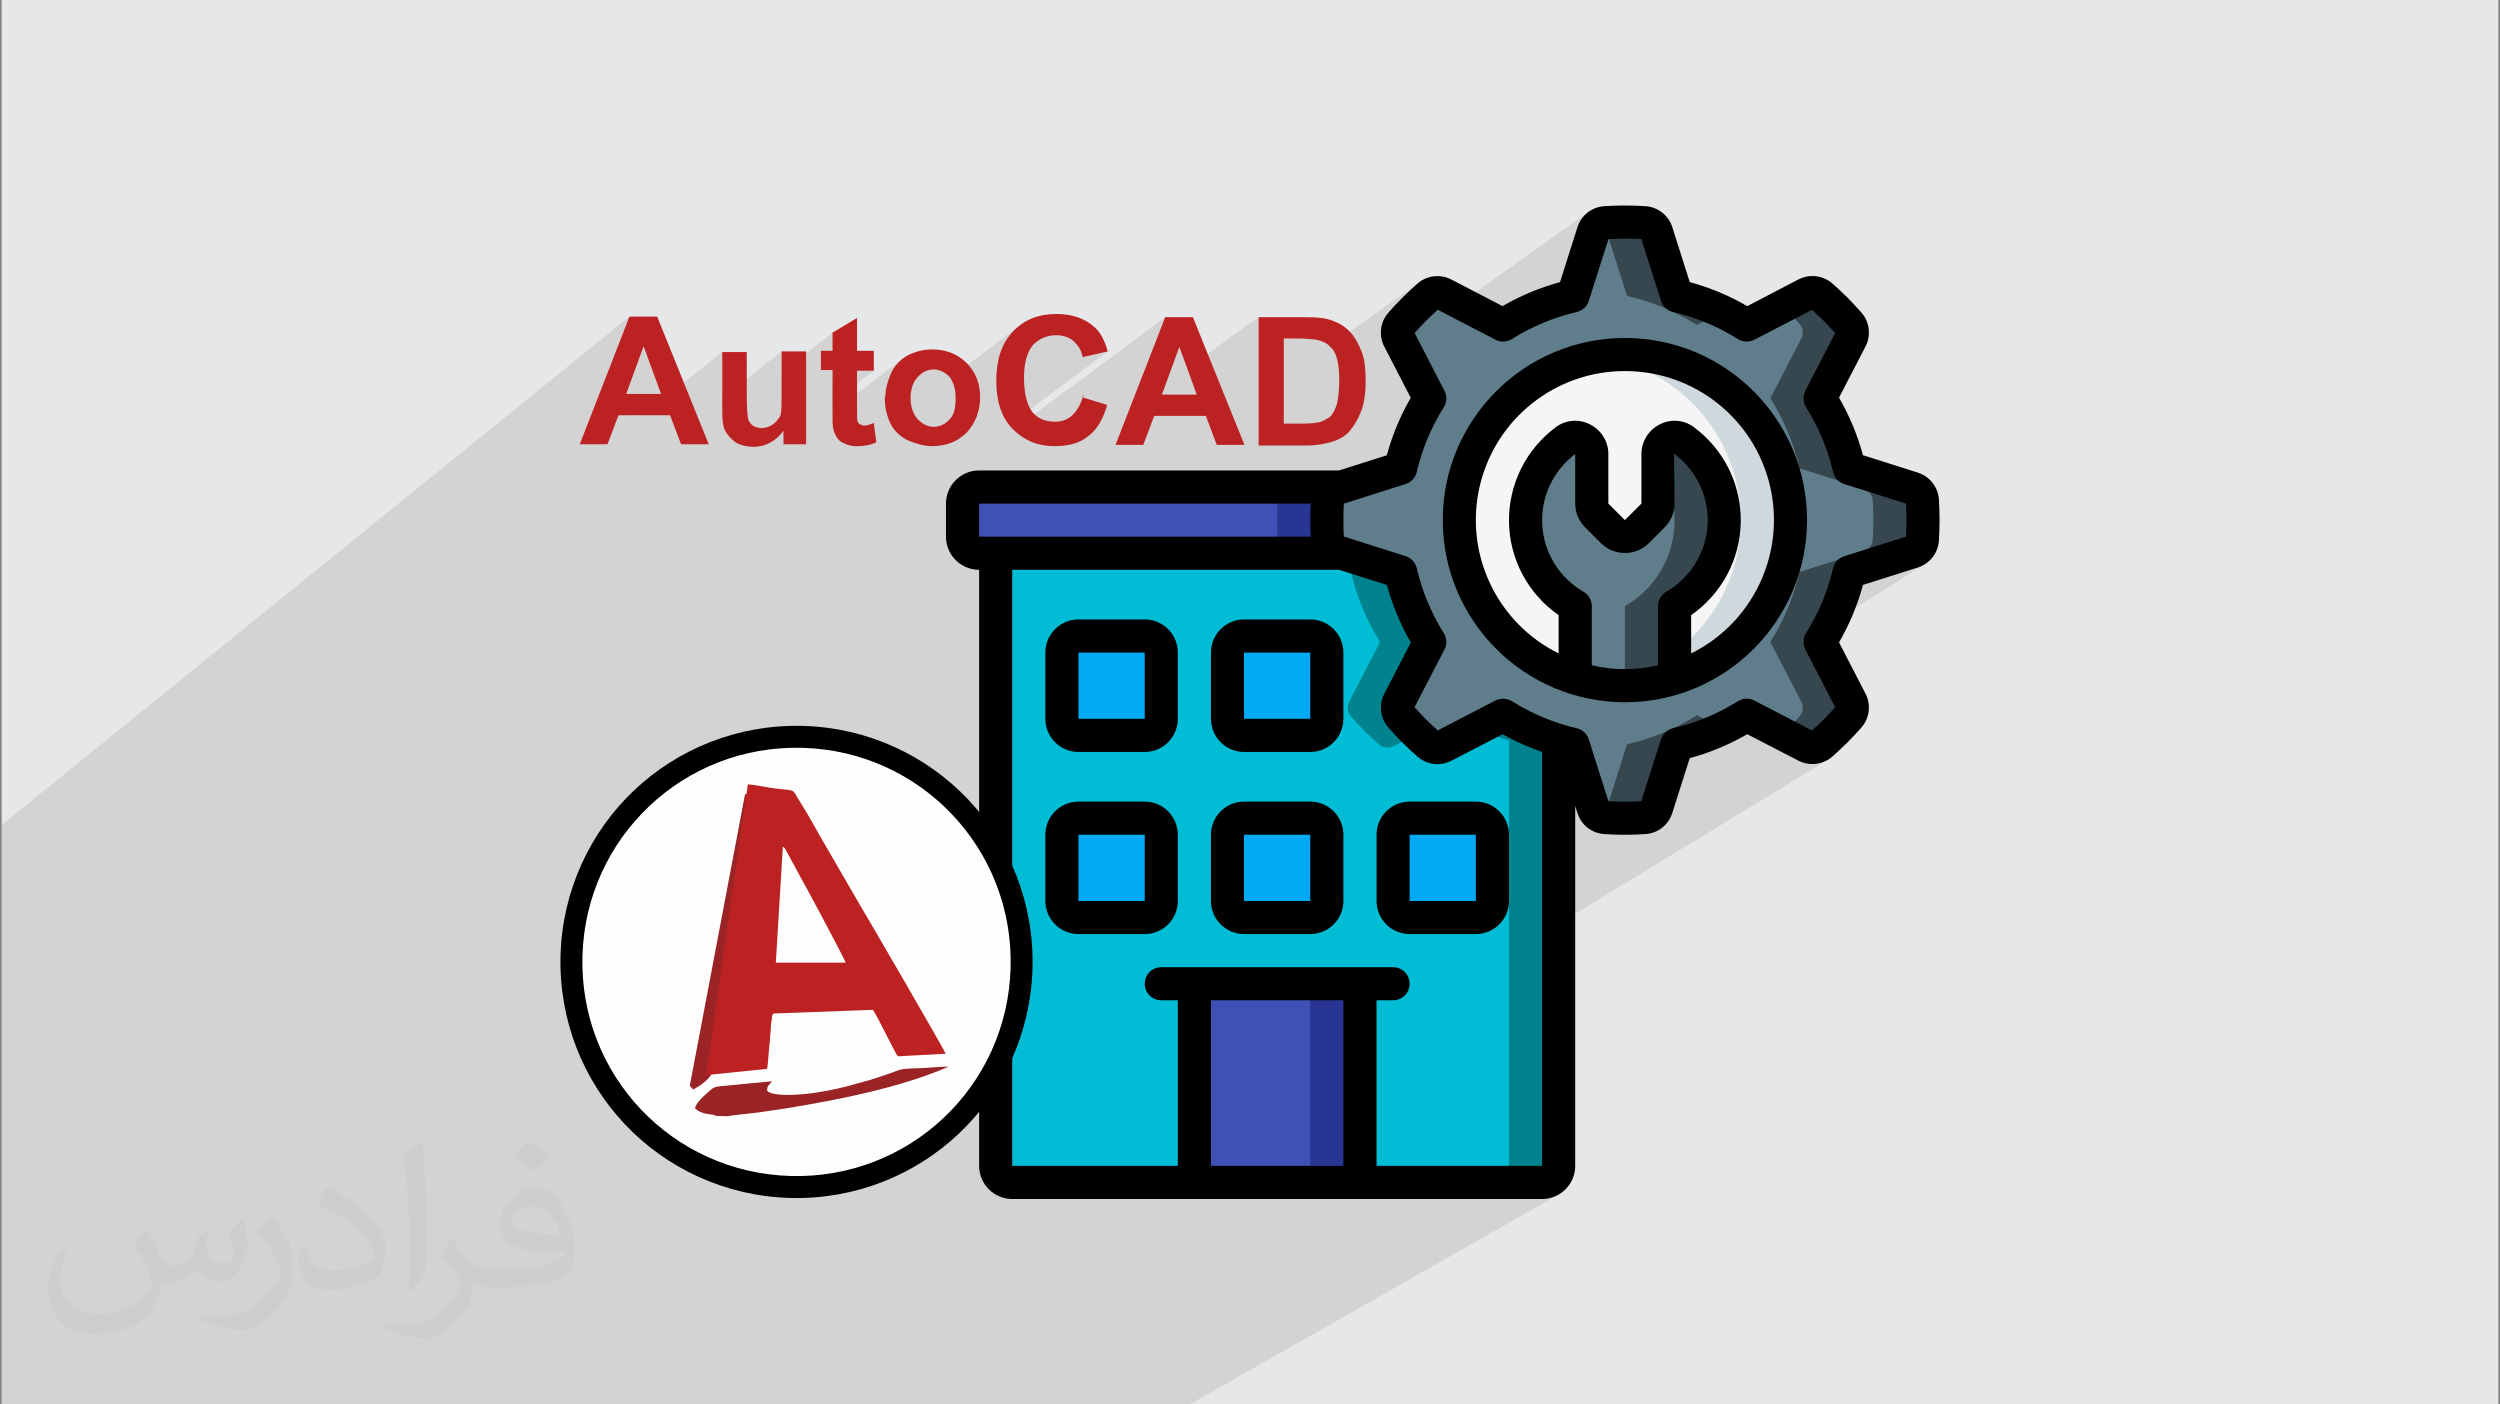
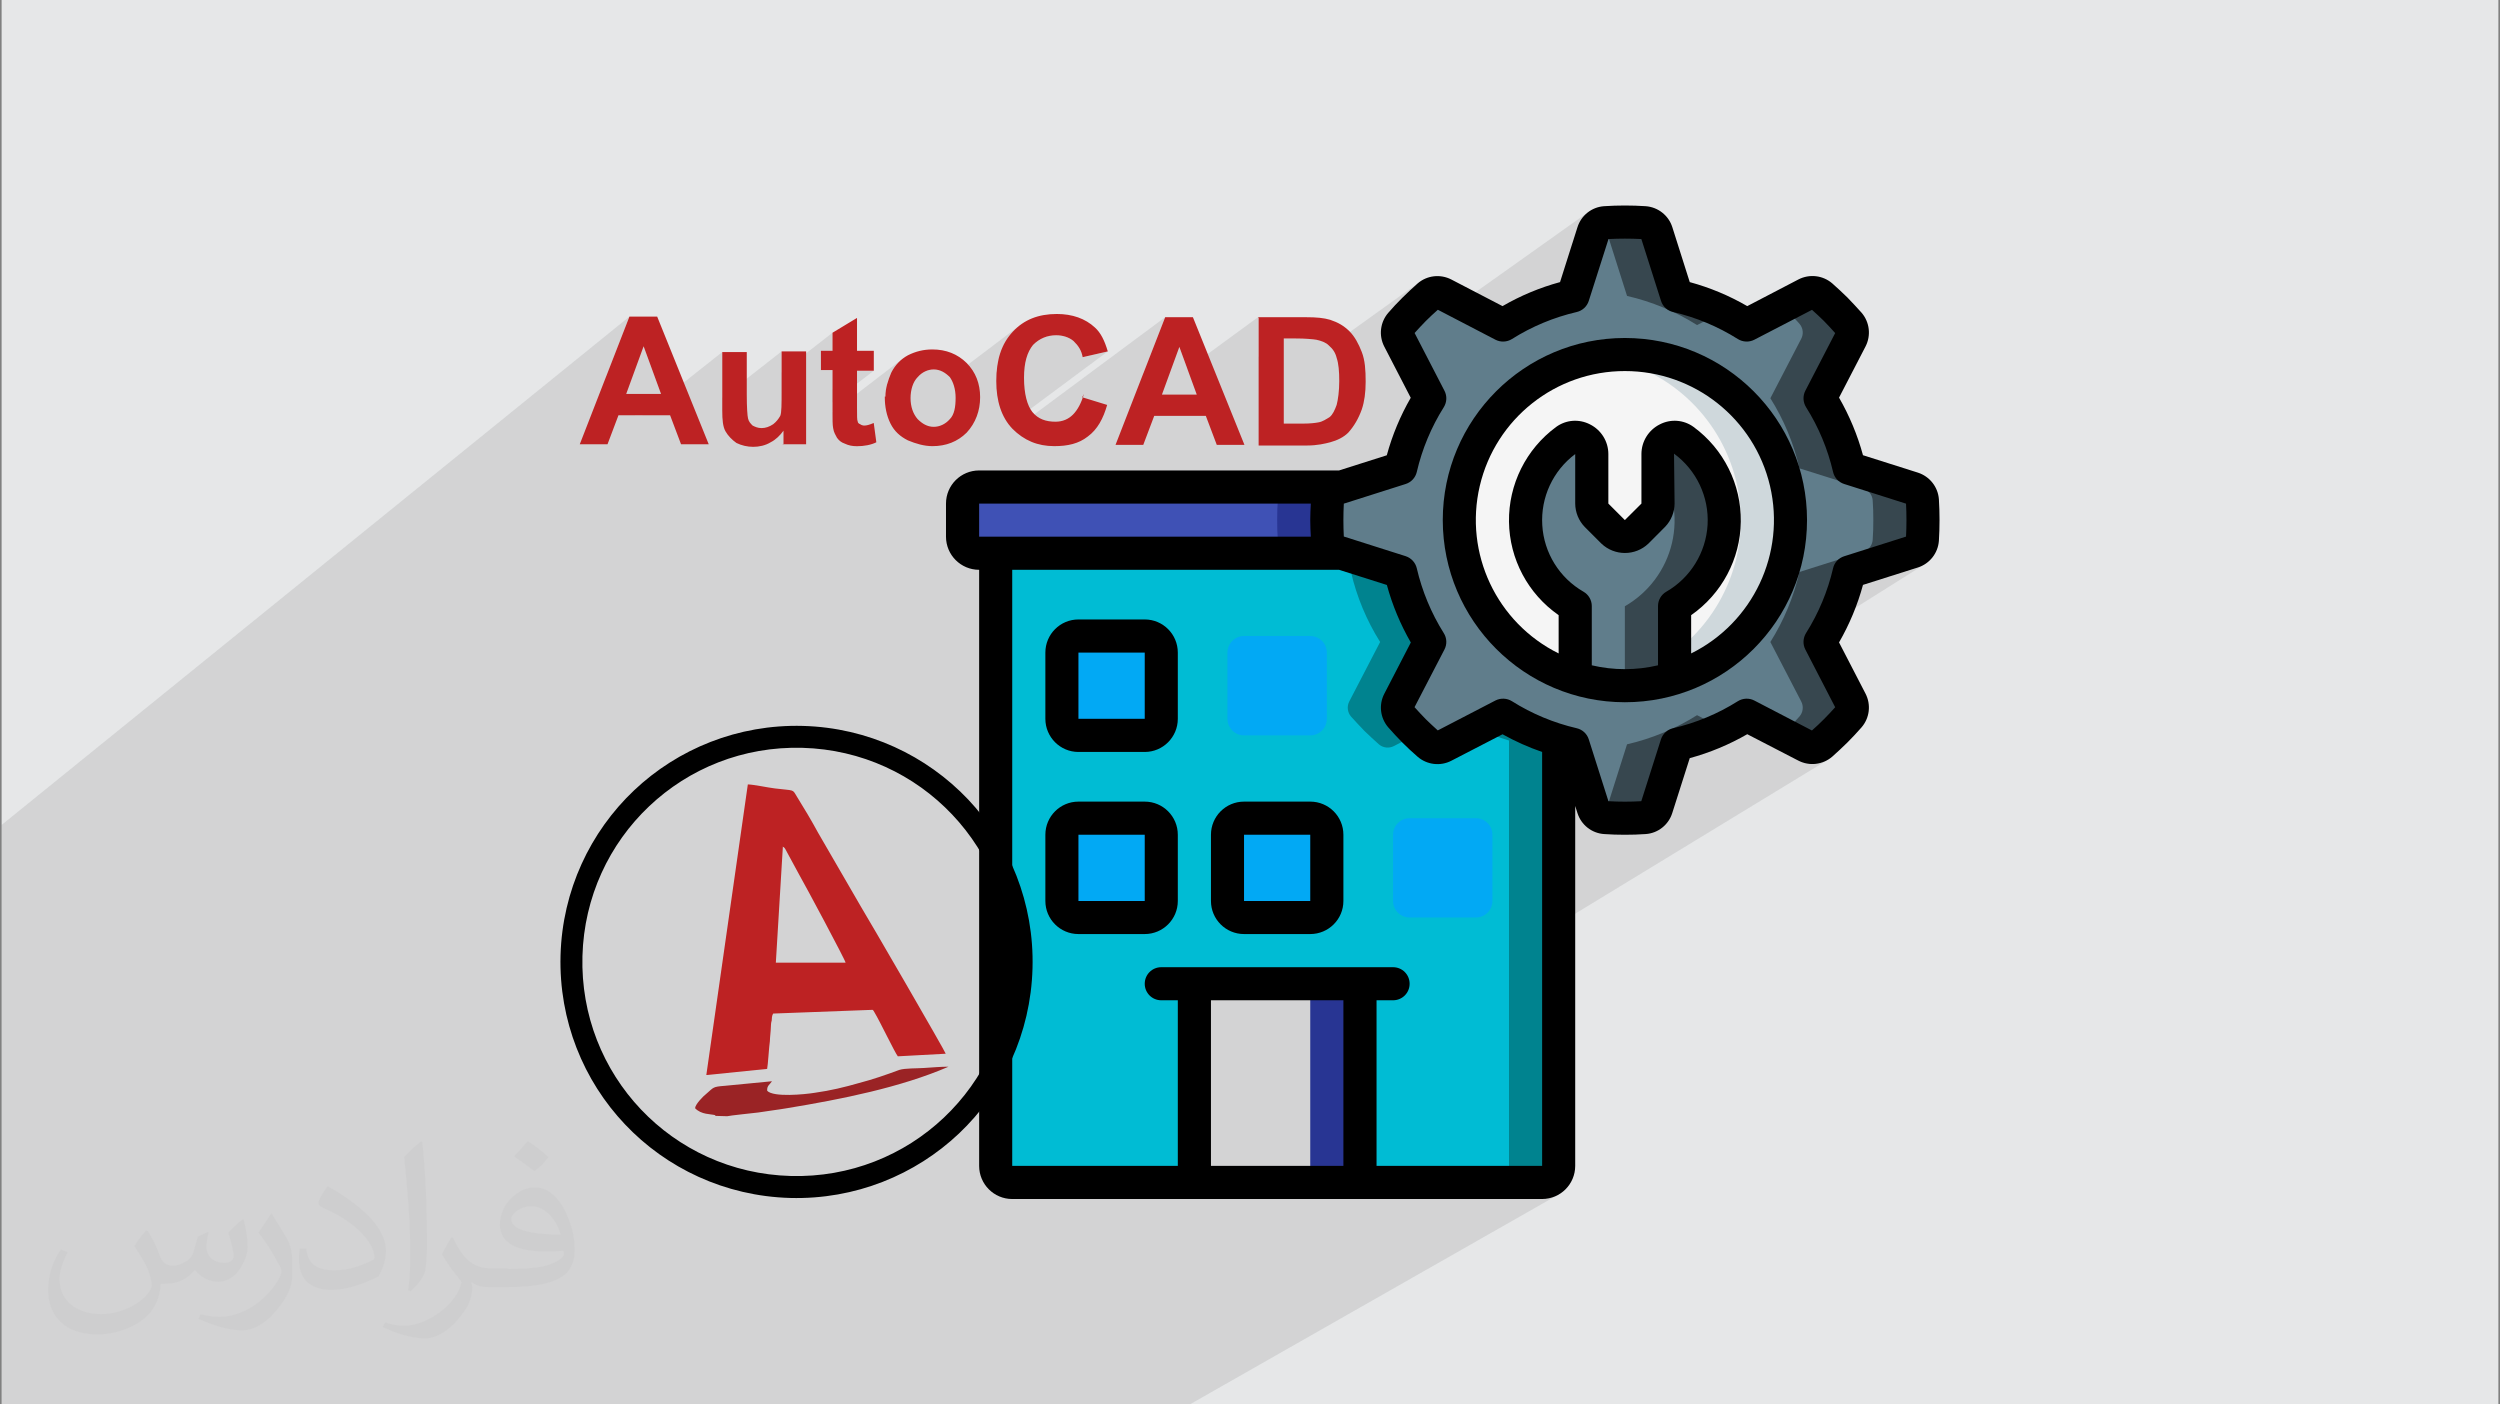
<svg xmlns="http://www.w3.org/2000/svg" xml:space="preserve" width="356px" height="200px" version="1.1" style="shape-rendering:geometricPrecision; text-rendering:geometricPrecision; image-rendering:optimizeQuality; fill-rule:evenodd; clip-rule:evenodd" viewBox="0 0 356 200" enable-background="new 0 0 512.095 512.095">
  <rect x="0" y="0" width="356" height="200" fill="#808080" stroke="none" />
  <defs>
    <style type="text/css">
   
    .str0 {stroke:#9A2325;stroke-width:0.9;stroke-miterlimit:2.613}
    .fil13 {fill:black}
    .fil5 {fill:#00838F}
    .fil4 {fill:#00BCD4}
    .fil8 {fill:#02A9F4}
    .fil7 {fill:#283593}
    .fil10 {fill:#37474F}
    .fil6 {fill:#3F51B5}
    .fil9 {fill:#607D8B}
    .fil16 {fill:#9A2325}
    .fil17 {fill:#BD2223}
    .fil12 {fill:#CFD8DC}
    .fil0 {fill:#E6E7E8}
    .fil11 {fill:whitesmoke}
    .fil14 {fill:#FEFEFE}
    .fil15 {fill:black;fill-rule:nonzero}
    .fil3 {fill:#BD2223;fill-rule:nonzero}
    .fil2 {fill:#373435;fill-opacity:0.031}
    .fil1 {fill:#2B2A29;fill-opacity:0.102}
   
  </style>
  </defs>
  <g id="Layer_x0020_1">
    <polygon class="fil0" points="0.23,0 355.77,0 355.77,200 0.23,200 " />
  </g>
  <g id="_0">
    <polygon class="fil1" points="83.43,200 82.3,200 81.58,200 81.37,200 81.1,200 80.33,200 80.27,200 80.06,200 80.02,200 79.96,200 78.14,200 77.95,200 77.68,200 76.8,200 76.73,200 76.68,200 76.68,200 76.66,200 76.41,200 76.28,200 75.88,200 75.79,200 75.63,200 75.44,200 74.94,200 74.34,200 74.2,200 73.81,200 73.33,200 73.21,200 73.18,200 73.16,200 72.98,200 72.84,200 72.8,200 72.73,200 71.37,200 71.09,200 70.53,200 70.02,200 69.69,200 69.57,200 69.43,200 68.1,200 67.68,200 67.49,200 67.34,200 66.85,200 66.65,200 66.09,200 65.76,200 65.66,200 65.06,200 64.23,200 63.64,200 63.25,200 63.25,200 62.15,200 62.09,200 61.89,200 61.31,200 60.98,200 60.72,200 60.64,200 60.5,200 60.37,200 60.19,200 60.19,200 58.35,200 58.28,200 57.83,200 57.7,200 57.66,200 57.23,200 57.16,200 56.89,200 56.89,200 56.88,200 56.41,200 56.4,200 55.54,200 55.54,200 55.16,200 55.07,200 54.99,200 54.99,200 54.98,200 54.88,200 54.78,200 54.71,200 54.13,200 54.13,200 53.41,200 53.09,200 52.82,200 52.5,200 52.23,200 50.62,200 50.57,200 49.88,200 49.87,200 49.84,200 49.7,200 49.21,200 49.1,200 48.98,200 48.4,200 48.11,200 48,200 46.98,200 46.9,200 46.89,200 46.69,200 46.62,200 45.4,200 44.67,200 44.66,200 44.6,200 44.03,200 43.62,200 43.44,200 43.07,200 42.98,200 42.14,200 42.05,200 41.75,200 41.6,200 41.45,200 41.21,200 40.58,200 40.49,200 40.18,200 39.97,200 39.91,200 39.9,200 39.47,200 37.52,200 37.42,200 36.46,200 35.2,200 34.52,200 34.47,200 34.12,200 32.59,200 32.42,200 32.39,200 31.59,200 31.15,200 30.79,200 30.76,200 30.13,200 29.79,200 29.65,200 29.39,200 28.79,200 28.77,200 28.66,200 27.68,200 27.55,200 27.5,200 27.09,200 26.72,200 26.38,200 25.56,200 25.52,200 25.14,200 24.79,200 24.29,200 24.28,200 23.59,200 23.16,200 22.43,200 22.18,200 21.92,200 21.6,200 19.86,200 19.74,200 19.62,200 18.51,200 18.25,200 17,200 16.4,200 14.27,200 14.16,200 13.48,200 12.96,200 12.04,200 11.73,200 10.4,200 9.45,200 8.94,200 8.53,200 8.13,200 7.95,200 7.75,200 7.05,200 6.27,200 5.31,200 4.68,200 3.87,200 2.93,200 2.52,200 1.35,200 0.31,200 0.23,200 0.23,199.85 0.23,198.58 0.23,198.52 0.23,198.47 0.23,198.1 0.23,197.88 0.23,197.67 0.23,196.15 0.23,195.27 0.23,194.68 0.23,194.66 0.23,194.55 0.23,193.45 0.23,193.4 0.23,192.48 0.23,190.74 0.23,190.59 0.23,189.51 0.23,189.51 0.23,189.45 0.23,189.02 0.23,187.7 0.23,187.22 0.23,184.66 0.23,182.96 0.23,182.53 0.23,181.8 0.23,181.53 0.23,181.51 0.23,181.25 0.23,181.24 0.23,181.08 0.23,180.68 0.23,180.55 0.23,179.82 0.23,179.79 0.23,179.74 0.23,179.48 0.23,178.72 0.23,178.62 0.23,178.12 0.23,177.83 0.23,177.82 0.23,176.38 0.23,176.09 0.23,175.96 0.23,175.35 0.23,174.92 0.23,173.86 0.23,173.59 0.23,172.73 0.23,172.4 0.23,171.52 0.23,171.48 0.23,171.39 0.23,170.93 0.23,170 0.23,168.92 0.23,168.06 0.23,167.84 0.23,167.07 0.23,165.55 0.23,164.3 0.23,162.85 0.23,162.78 0.23,161.17 0.23,161.09 0.23,160.71 0.23,160.62 0.23,159.85 0.23,159.65 0.23,159.05 0.23,157.19 0.23,156.29 0.23,156.22 0.23,156.18 0.23,156.04 0.23,155.87 0.23,155 0.23,154.93 0.23,154.42 0.23,153.63 0.23,153 0.23,152.98 0.23,152.44 0.23,152.38 0.23,151.43 0.23,150.87 0.23,150.08 0.23,149.45 0.23,149.23 0.23,148.75 0.23,148.73 0.23,148.67 0.23,148.22 0.23,147.34 0.23,147.26 0.23,147.05 0.23,146.64 0.23,146.16 0.23,145.27 0.23,144.91 0.23,144.24 0.23,144.06 0.23,143.14 0.23,141.92 0.23,141.87 0.23,141.55 0.23,141.53 0.23,141.53 0.23,141.47 0.23,140.76 0.23,139.65 0.23,138.82 0.23,138.65 0.23,137.05 0.23,134.07 0.23,131.49 0.23,131.31 0.23,130.55 0.23,130.49 0.23,128.9 0.23,128.68 0.23,122.69 0.23,117.47 89.63,45.08 86.33,53.58 91.65,49.3 94.13,56.1 94.22,56.1 94.22,56.1 90.4,59.13 91.48,59.13 102.85,50.13 102.85,56.65 111.3,50.04 111.3,53.03 118.55,47.38 118.55,49.95 116.9,51.23 116.9,52.7 118.55,52.7 118.55,55.48 122.04,52.79 124.43,52.79 118.55,57.31 118.55,58.48 118.55,58.74 128.57,51.05 128.24,51.33 127.93,51.62 127.64,51.94 127.37,52.29 127.12,52.67 126.91,53.07 126.74,53.48 126.58,53.9 126.44,54.31 126.32,54.73 126.22,55.16 126.14,55.59 126.1,56.02 126.08,56.46 125.99,56.53 126,57.01 126.01,57.17 131.18,53.23 131.46,53.04 131.75,52.88 132.04,52.76 132.35,52.68 132.65,52.63 132.96,52.61 133.3,52.63 133.62,52.69 133.92,52.79 134.22,52.92 134.49,53.08 134.76,53.27 135.01,53.48 135.26,53.71 135.33,53.82 145.51,46.11 144.86,46.61 144.26,47.19 143.68,47.87 143.19,48.61 142.77,49.4 142.44,50.24 142.19,51.15 142.01,52.12 141.92,52.96 147.83,48.52 148.21,48.28 148.62,48.09 149.04,47.94 149.48,47.83 149.93,47.76 150.41,47.74 150.75,47.75 151.09,47.79 151.43,47.86 151.75,47.95 152.06,48.07 152.36,48.21 152.63,48.37 152.88,48.57 153.12,48.81 153.33,49.06 153.53,49.31 153.7,49.58 153.85,49.86 153.98,50.17 154.09,50.5 154.17,50.86 157.75,50.04 143.69,60.49 144.16,61.05 144.32,61.2 165.92,45.17 162.81,53.17 167.94,49.4 169.08,52.53 179.14,45.17 179.23,45.26 179.23,50.8 182.81,48.2 184.47,48.2 185,48.21 185.48,48.22 185.93,48.24 186.33,48.26 186.68,48.29 187,48.32 187.27,48.35 187.5,48.39 187.76,48.46 188.01,48.53 188.25,48.61 188.47,48.7 188.68,48.8 188.88,48.92 189.06,49.05 189.24,49.21 189.37,49.33 202.39,39.98 201.86,40.37 201.59,40.61 201.32,40.85 201.05,41.1 200.78,41.35 200.51,41.6 200.24,41.86 199.96,42.13 199.69,42.4 199.42,42.66 199.16,42.93 198.91,43.19 198.66,43.46 198.41,43.73 198.17,44 197.93,44.27 197.69,44.54 197.3,45.07 197,45.63 196.79,46.23 196.67,46.86 196.66,46.97 203.66,41.96 203.42,42.14 203.16,42.37 202.91,42.6 202.65,42.84 202.39,43.07 202.14,43.32 201.88,43.56 201.62,43.8 201.37,44.05 201.12,44.3 200.88,44.56 200.64,44.82 200.4,45.07 200.16,45.33 199.92,45.59 199.69,45.84 199.46,46.1 199.28,46.34 199.15,46.59 199.06,46.87 199,47.15 198.99,47.43 199.03,47.72 199.1,48 199.15,48.1 204.75,44.11 204.53,44.31 204.31,44.51 204.09,44.7 203.87,44.91 203.65,45.11 203.44,45.31 203.23,45.52 203.02,45.73 202.82,45.93 202.62,46.14 202.42,46.35 202.22,46.56 202.02,46.77 201.83,46.99 201.63,47.2 201.44,47.42 201.57,47.68 226.07,30.27 225.6,30.7 225.2,31.19 224.88,31.74 224.63,32.35 223.89,34.69 227.52,32.12 227.31,32.31 227.3,32.32 227.85,31.93 227.93,31.89 228.02,31.85 228.11,31.82 228.2,31.79 228.29,31.76 228.39,31.74 228.48,31.73 228.58,31.72 228.92,31.69 229.27,31.67 229.62,31.65 229.97,31.64 230.32,31.63 230.68,31.63 231.03,31.62 231.38,31.62 231.74,31.62 232.09,31.63 232.44,31.63 232.8,31.64 233.15,31.65 233.5,31.67 233.84,31.69 234.19,31.72 234.48,31.76 234.76,31.84 235.02,31.96 235.25,32.12 235.46,32.31 235.64,32.54 235.78,32.79 235.89,33.06 238.76,42.14 239.6,42.35 240.43,42.58 241.26,42.83 242.08,43.1 242.88,43.4 243.69,43.72 244.48,44.06 245.26,44.42 238.39,49.11 239.1,49.29 241.48,50.17 243.08,50.94 253.88,43.62 253.94,43.68 253.99,43.73 254.05,43.78 254.11,43.83 254.16,43.89 254.22,43.94 254.28,43.99 254.33,44.05 254.58,44.3 254.83,44.56 255.07,44.82 255.31,45.07 255.55,45.33 255.78,45.59 256.01,45.84 256.24,46.1 256.42,46.34 256.55,46.59 256.65,46.87 256.7,47.15 256.71,47.43 256.68,47.72 256.6,48 256.48,48.27 252.1,56.71 252.79,57.87 253.44,59.07 254.04,60.28 254.59,61.52 255.08,62.78 255.52,64.07 255.91,65.37 256.24,66.68 265.32,69.56 265.6,69.67 265.85,69.81 266.07,69.99 266.26,70.2 266.42,70.43 266.54,70.69 266.63,70.97 266.67,71.26 266.69,71.6 266.71,71.95 266.73,72.3 266.74,72.64 266.75,72.99 266.76,73.35 266.76,73.7 266.76,74.06 266.76,74.42 266.76,74.78 266.75,75.13 266.74,75.48 266.73,75.83 266.71,76.18 266.69,76.53 266.67,76.87 266.63,77.16 266.54,77.44 266.42,77.7 266.26,77.93 266.11,78.09 271.42,76.41 263.63,81.34 272.39,78.57 272.66,78.46 272.91,78.32 252.11,91.44 252.17,91.56 265.29,83.29 273.11,80.81 273.71,80.56 274.27,80.23 253.17,93.49 256.48,99.86 256.6,100.13 256.68,100.41 256.71,100.7 256.7,100.98 256.65,101.26 256.55,101.53 256.42,101.79 256.24,102.03 256.01,102.29 255.78,102.54 255.59,102.75 258.02,104.02 255.69,105.45 257.18,106.23 257.45,106.34 257.73,106.42 258.02,106.45 258.3,106.44 258.58,106.39 258.85,106.3 259.11,106.17 255.83,108.17 256.1,108.32 256.7,108.57 257.33,108.73 257.96,108.8 258.59,108.77 259.21,108.65 259.81,108.44 260.38,108.14 214.88,135.85 214.88,166.02 219.6,166.02 215.49,168.38 219.6,168.38 220.07,168.33 220.51,168.19 220.91,167.98 216.09,170.74 219.6,170.74 220.55,170.64 221.43,170.37 222.23,169.93 169.41,200 168.25,200 164.93,200 164.35,200 160.49,200 158.27,200 157.69,200 156.06,200 139.9,200 138.35,200 133.93,200 117.68,200 116.22,200 111.8,200 109.57,200 106.19,200 105.76,200 105.05,200 104.2,200 103.12,200 102.95,200 102.44,200 102.33,200 102.16,200 101.87,200 99.73,200 99.08,200 99.05,200 98.85,200 98.71,200 98.67,200 98.47,200 98.3,200 97.66,200 97.58,200 97.04,200 96.82,200 96.78,200 96.6,200 96.43,200 95.08,200 94.91,200 94.82,200 94.53,200 93.88,200 93.23,200 92.97,200 92.95,200 92.54,200 91.09,200 91.06,200 90.69,200 90.56,200 90.43,200 89.66,200 89.6,200 89.17,200 88.29,200 87.94,200 87.45,200 87.34,200 85.45,200 85.24,200 85.14,200 84.74,200 84.55,200 83.63,200 " />
    <path class="fil2" d="M21.06 175.32c0.67,1.06 1.15,2.02 1.54,3.08 0.29,0.67 0.48,1.82 2.01,1.82 0.48,0 1.06,-0.1 1.64,-0.48 0.67,-0.29 1.15,-0.86 1.34,-1.63l0.58 -2.02 1.44 -0.67 0.09 0.1c-0.19,0.76 -0.29,1.53 -0.29,2.01 0,1.73 1.45,2.31 2.6,2.31 0.67,0 1.25,-0.39 1.25,-0.96 0,-0.77 -0.39,-2.21 -0.77,-3.36 0.67,-0.68 1.34,-1.35 2.11,-1.92l0.1 0.09c0.38,1.44 0.57,2.88 0.57,3.84 0,0.96 -0.38,1.92 -0.77,2.59 -0.67,1.35 -1.92,2.41 -3.45,2.41 -1.15,0 -2.4,-0.58 -3.27,-1.64l-0.09 0c-0.87,1.06 -2.12,1.92 -4.13,1.92l-0.67 0c-0.1,1.35 -0.39,2.31 -0.87,3.17 -1.25,2.4 -4.8,4.04 -8.16,4.04 -4.7,0 -7.01,-2.69 -7.01,-6.34 0,-2.21 0.77,-4.32 1.83,-5.76l0.96 0.38c-0.68,1.35 -1.16,2.59 -1.16,3.84 0,3.36 2.79,4.99 5.96,4.99 2.97,0 6.52,-1.82 7.2,-4.03 -0.29,-2.4 -1.15,-3.45 -2.5,-5.66 0.38,-0.67 0.96,-1.44 1.63,-2.21l0.1 0 0 0 0.19 0.09zm54.16 -12.77c0.96,0.58 1.92,1.35 2.88,2.21 -0.58,0.77 -1.16,1.44 -2.02,2.02 -0.96,-0.77 -1.92,-1.44 -2.88,-2.11 0.67,-0.77 1.34,-1.44 1.92,-2.12l0 0 0.1 0zm0.47 9.22c-1.63,0 -2.88,1.06 -2.88,1.83 0,1.63 3.17,2.2 7.01,2.2 -0.48,-1.92 -2.11,-4.03 -4.13,-4.03zm-3.55 8.93c2.12,0 3.94,-0.1 5.28,-0.38 1.54,-0.39 2.88,-1.16 2.88,-1.73 0,-0.19 0,-0.29 -0.09,-0.48 -0.87,0.09 -1.83,0.09 -2.79,0.09 -2.78,0 -4.99,-0.67 -5.85,-2.2 -0.2,-0.48 -0.39,-0.96 -0.39,-1.54 0,-1.54 0.68,-3.07 1.83,-4.03 0.96,-0.87 2.01,-1.35 3.17,-1.35 1.92,0 3.55,1.54 4.6,4.04 0.58,1.34 1.06,2.88 1.06,4.89 0,1.35 -0.38,2.4 -1.15,3.27 -1.54,1.44 -4.32,2.01 -8.64,2.01l-1.92 0 0 0 -0.48 0c-1.06,0 -1.83,-0.19 -2.4,-0.67l-0.1 0c0,0.29 0.1,0.48 0.1,0.67 0,0.96 -0.29,2.21 -0.96,3.17 -1.92,2.88 -4.04,4.13 -5.77,4.13 -1.82,0 -4.03,-0.67 -6.04,-1.63l0.38 -0.67c0.67,0.28 1.54,0.48 2.79,0.48 3.26,0 7.48,-3.17 8.06,-6.15 -0.1,-0.29 -0.38,-0.57 -0.67,-0.96 -0.96,-1.15 -1.54,-2.11 -2.11,-3.07 0.48,-0.96 0.96,-1.73 1.34,-2.4l0.19 0c1.35,2.78 2.69,4.42 5.47,4.42l0.49 0 0 0 2.01 0 0 0 -0.29 0.09zm-14.02 2.98c0.2,-1.35 0.29,-2.79 0.29,-4.13l0 -2.02c0,-3.74 -0.48,-9.22 -0.86,-12.77 0.67,-0.77 1.63,-1.63 2.4,-2.21l0.19 0.1c0.48,4.51 0.67,9.7 0.67,14.5 0,1.25 -0.09,2.49 -0.19,3.36 -0.1,1.15 -0.77,2.01 -2.11,3.36l-0.29 -0.1 0 0 -0.1 -0.09zm-14.49 -5.96c0.09,1.73 0.96,3.17 3.93,3.17 1.92,0 3.46,-0.48 5.28,-1.34 0.29,-0.1 0.48,-0.29 0.48,-0.48 0,-1.15 -0.86,-2.59 -2.3,-3.94 -1.34,-1.25 -3.27,-2.4 -4.9,-3.07 -0.57,-0.29 -0.77,-0.48 -0.77,-0.77 0,-0.48 0.68,-1.54 1.25,-2.3l0.19 0c1.92,1.05 4.13,2.59 5.76,4.22 1.45,1.54 2.41,3.17 2.41,4.9 0,1.25 -0.39,2.49 -1.06,3.65 -2.11,1.05 -4.42,1.92 -6.72,1.92 -2.79,0 -4.61,-1.35 -4.61,-4.32 0,-0.29 0,-0.87 0.1,-1.54l0.96 0 0 0 0 -0.1zm-5 -4.99l1.73 2.79c0.67,1.05 1.25,2.11 1.25,3.93l0 2.31c0,1.82 -1.15,3.74 -3.07,5.76 -1.44,1.34 -2.79,1.92 -4.04,1.92 -1.82,0 -3.84,-0.58 -6.24,-1.63l0.29 -0.68c0.77,0.2 1.63,0.39 2.69,0.39 3.46,0 6.91,-2.5 8.55,-5.57 0.19,-0.39 0.28,-0.67 0.28,-0.86 0,-0.39 -0.19,-0.77 -0.38,-1.06 -0.86,-1.63 -1.82,-3.17 -2.88,-4.51 0.57,-0.87 1.15,-1.73 1.73,-2.6l0.09 0 0 -0.19z" />
    <g id="_2526671693920">
      <path class="fil3" d="M100.92 63.26l-3.94 0 -1.56 -4.13 -7.35 0 -1.56 4.13 -3.95 0 7.07 -18.18 3.95 0 7.34 18.18 -0.09 0 0.09 0zm-6.79 -7.16l-2.48 -6.79 -2.48 6.79 5.05 0 0 0 -0.09 0zm17.44 7.16l0 -1.93c-0.46,0.64 -1.1,1.29 -1.83,1.65 -0.74,0.46 -1.66,0.65 -2.48,0.65 -0.83,0 -1.65,-0.19 -2.39,-0.55 -0.64,-0.46 -1.19,-1.01 -1.56,-1.66 -0.37,-0.64 -0.46,-1.65 -0.46,-2.93l0 -8.36 3.49 0 0 6.06c0,1.84 0.09,3.03 0.18,3.4 0.1,0.46 0.37,0.73 0.65,1.01 0.36,0.18 0.73,0.36 1.28,0.36 0.55,0 1.1,-0.18 1.65,-0.55 0.46,-0.36 0.74,-0.73 1.01,-1.19 0.19,-0.46 0.19,-1.65 0.19,-3.58l0 -5.6 3.49 0 0 13.22 -3.31 0 0 0.09 0.09 -0.09zm12.86 -13.22l0 2.75 -2.39 0 0 5.33c0,1.1 0,1.74 0.09,1.83 0,0.19 0.09,0.37 0.37,0.46 0.09,0.09 0.36,0.19 0.55,0.19 0.37,0 0.73,-0.1 1.37,-0.37l0.37 2.75c-0.73,0.37 -1.74,0.56 -2.75,0.56 -0.64,0 -1.19,-0.1 -1.75,-0.37 -0.55,-0.19 -0.82,-0.46 -1.1,-0.83 -0.18,-0.37 -0.46,-0.73 -0.55,-1.38 -0.09,-0.45 -0.09,-1.19 -0.09,-2.47l0 -5.79 -1.65 0 0 -2.75 1.65 0 0 -2.57 3.49 -2.11 0 4.68 2.39 0 0 0.09 0 0zm1.65 6.43c0,-1.2 0.37,-2.3 0.83,-3.4 0.55,-1.1 1.37,-1.93 2.38,-2.48 1.1,-0.55 2.21,-0.83 3.49,-0.83 1.93,0 3.58,0.65 4.87,1.93 1.28,1.29 1.92,2.94 1.92,4.87 0,1.92 -0.64,3.67 -1.92,5.05 -1.29,1.28 -2.94,1.92 -4.87,1.92 -1.19,0 -2.39,-0.36 -3.49,-0.82 -1.1,-0.55 -1.93,-1.29 -2.48,-2.39 -0.55,-1.1 -0.82,-2.39 -0.82,-3.85l0.09 0 0 0zm3.58 0.18c0,1.28 0.37,2.29 1.01,3.03 0.64,0.64 1.38,1.1 2.29,1.1 0.83,0 1.66,-0.37 2.3,-1.1 0.64,-0.64 0.82,-1.75 0.82,-3.03 0,-1.29 -0.36,-2.3 -0.82,-2.94 -0.64,-0.64 -1.38,-1.1 -2.3,-1.1 -0.82,0 -1.65,0.37 -2.29,1.1 -0.64,0.64 -1.01,1.75 -1.01,3.03l0 -0.09zm24.42 -0.09l3.58 1.1c-0.55,1.93 -1.38,3.49 -2.76,4.5 -1.28,1.01 -2.84,1.37 -4.77,1.37 -2.39,0 -4.31,-0.82 -5.97,-2.48 -1.56,-1.65 -2.29,-3.94 -2.29,-6.79 0,-3.03 0.73,-5.32 2.39,-7.07 1.56,-1.65 3.58,-2.48 6.24,-2.48 2.2,0 4.04,0.65 5.42,1.93 0.82,0.74 1.37,1.84 1.83,3.4l-3.58 0.82c-0.18,-1.01 -0.64,-1.65 -1.29,-2.29 -0.64,-0.55 -1.56,-0.83 -2.47,-0.83 -1.29,0 -2.39,0.46 -3.31,1.38 -0.82,1.01 -1.28,2.48 -1.28,4.68 0,2.3 0.46,3.95 1.19,4.87 0.83,1.01 1.93,1.38 3.3,1.38 1.01,0 1.84,-0.37 2.48,-1.01 0.65,-0.65 1.2,-1.66 1.56,-2.94l-0.18 0.36 -0.09 0.1zm23.13 6.79l-3.94 0 -1.56 -4.13 -7.35 0 -1.56 4.13 -3.95 0 7.07 -18.18 3.95 0 7.34 18.18 -0.09 0 0.09 0zm-6.79 -7.16l-2.48 -6.79 -2.48 6.79 5.05 0 0 0 -0.09 0zm8.72 -11.02l6.8 0c1.56,0 2.57,0.1 3.48,0.37 1.11,0.37 1.93,0.83 2.76,1.65 0.73,0.74 1.28,1.75 1.74,2.94 0.46,1.19 0.55,2.57 0.55,4.22 0,1.56 -0.18,2.85 -0.55,3.95 -0.46,1.29 -1.1,2.39 -1.93,3.31 -0.64,0.64 -1.56,1.1 -2.57,1.37 -0.73,0.19 -1.83,0.46 -3.3,0.46l-6.89 0 0 -18.17 -0.09 -0.1zm3.67 3.03l0 12.12 2.76 0c1.01,0 1.74,-0.09 2.2,-0.18 0.55,-0.09 1.1,-0.46 1.56,-0.74 0.46,-0.36 0.74,-1.01 1.01,-1.74 0.19,-0.74 0.37,-1.93 0.37,-3.4 0,-1.37 -0.09,-2.48 -0.37,-3.3 -0.18,-0.74 -0.55,-1.29 -1.1,-1.75 -0.46,-0.46 -1.01,-0.64 -1.74,-0.82 -0.55,-0.09 -1.56,-0.19 -3.03,-0.19l-1.66 0 0.1 0.1 -0.1 -0.1z" />
      <g>
        <g id="Page-1">
          <g id="_019---Property-Management">
            <path id="Shape" class="fil4" d="M221.95 105.45l0 60.57c0,1.31 -1.05,2.36 -2.35,2.36l-25.94 0 0 -28.29 -23.58 0 0 28.29 -25.94 0c-1.3,0 -2.36,-1.05 -2.36,-2.36l0 -87.24 49.26 0 8.42 2.67c0.81,3.53 2.22,6.9 4.15,9.97l-4.39 8.44c-0.38,0.7 -0.28,1.57 0.24,2.17 0.61,0.68 1.25,1.37 1.91,2.05 0.68,0.66 1.37,1.3 2.05,1.91 0.6,0.52 1.47,0.61 2.17,0.24l8.44 -4.39c2.47,1.55 5.13,2.76 7.92,3.61l0 0z" />
            <path id="Shape_0" class="fil5" d="M196.53 91.42l-4.38 8.44c-0.38,0.7 -0.28,1.57 0.23,2.17 0.62,0.68 1.25,1.37 1.91,2.05 0.69,0.66 1.37,1.3 2.06,1.91 0.6,0.52 1.46,0.61 2.16,0.24l3.31 -1.72c-0.16,-0.15 -0.31,-0.28 -0.46,-0.43 -0.66,-0.68 -1.3,-1.37 -1.91,-2.05 -0.52,-0.6 -0.62,-1.47 -0.24,-2.17l4.39 -8.44c-1.93,-3.07 -3.34,-6.44 -4.15,-9.97l-8.41 -2.67 -7.07 0 8.41 2.67c0.82,3.53 2.22,6.9 4.15,9.97z" />
            <path id="Shape_1" class="fil5" d="M214.03 101.84l-3.61 1.89c1.44,0.68 2.93,1.26 4.46,1.72l0 60.57c0,1.31 -1.06,2.36 -2.36,2.36l7.08 0c1.3,0 2.35,-1.05 2.35,-2.36l0 -60.57c-2.79,-0.85 -5.45,-2.06 -7.92,-3.61l0 0z" />
-             <polygon id="Rectangle-path" class="fil6" points="170.08,140.09 193.66,140.09 193.66,168.38 170.08,168.38 " />
            <polygon id="Rectangle-path_2" class="fil7" points="186.58,140.09 193.66,140.09 193.66,168.38 186.58,168.38 " />
            <path id="Shape_3" class="fil6" d="M190.38 78.57l0.66 0.21 -51.61 0c-1.31,0 -2.36,-1.05 -2.36,-2.36l0 -4.71c0,-1.31 1.05,-2.36 2.36,-2.36l51.61 0 -0.66 0.21c-0.76,0.23 -1.3,0.91 -1.34,1.7 -0.07,0.92 -0.1,1.84 -0.1,2.8 0,0.97 0.03,1.89 0.1,2.81 0.04,0.79 0.58,1.47 1.34,1.7l0 0z" />
            <path id="Shape_4" class="fil7" d="M189.04 76.87c-0.07,-0.92 -0.1,-1.84 -0.1,-2.81 0,-0.96 0.03,-1.88 0.1,-2.8 0.04,-0.79 0.58,-1.47 1.34,-1.7l0.66 -0.21 -7.07 0 -0.66 0.21c-0.76,0.23 -1.3,0.91 -1.35,1.7 -0.07,0.92 -0.09,1.84 -0.09,2.8 0,0.97 0.02,1.89 0.09,2.81 0.05,0.79 0.59,1.47 1.35,1.7l0.66 0.21 7.07 0 -0.66 -0.21c-0.76,-0.23 -1.3,-0.91 -1.34,-1.7z" />
            <path class="fil8" d="M153.57 116.51l9.44 0c1.3,0 2.35,1.05 2.35,2.36l0 9.43c0,1.3 -1.05,2.35 -2.35,2.35l-9.44 0c-1.3,0 -2.35,-1.05 -2.35,-2.35l0 -9.43c0,-1.31 1.05,-2.36 2.35,-2.36z" />
            <path class="fil8" d="M177.15 116.51l9.43 0c1.31,0 2.36,1.05 2.36,2.36l0 9.43c0,1.3 -1.05,2.35 -2.36,2.35l-9.43 0c-1.3,0 -2.36,-1.05 -2.36,-2.35l0 -9.43c0,-1.31 1.06,-2.36 2.36,-2.36z" />
            <path class="fil8" d="M200.73 116.51l9.43 0c1.31,0 2.36,1.05 2.36,2.36l0 9.43c0,1.3 -1.05,2.35 -2.36,2.35l-9.43 0c-1.3,0 -2.36,-1.05 -2.36,-2.35l0 -9.43c0,-1.31 1.06,-2.36 2.36,-2.36z" />
            <path class="fil8" d="M153.57 90.57l9.44 0c1.3,0 2.35,1.06 2.35,2.36l0 9.43c0,1.3 -1.05,2.36 -2.35,2.36l-9.44 0c-1.3,0 -2.35,-1.06 -2.35,-2.36l0 -9.43c0,-1.3 1.05,-2.36 2.35,-2.36z" />
            <path class="fil8" d="M177.15 90.57l9.43 0c1.31,0 2.36,1.06 2.36,2.36l0 9.43c0,1.3 -1.05,2.36 -2.36,2.36l-9.43 0c-1.3,0 -2.36,-1.06 -2.36,-2.36l0 -9.43c0,-1.3 1.06,-2.36 2.36,-2.36z" />
            <path id="Shape_5" class="fil9" d="M273.73 71.26c-0.04,-0.79 -0.58,-1.47 -1.34,-1.7l-9.08 -2.87c-0.81,-3.54 -2.22,-6.91 -4.15,-9.98l4.39 -8.44c0.37,-0.7 0.28,-1.56 -0.24,-2.17 -0.61,-0.68 -1.25,-1.37 -1.91,-2.05 -0.68,-0.66 -1.37,-1.3 -2.05,-1.91 -0.61,-0.52 -1.47,-0.61 -2.17,-0.24l-8.44 4.39c-3.07,-1.93 -6.44,-3.34 -9.98,-4.15l-2.87 -9.08c-0.23,-0.76 -0.91,-1.3 -1.7,-1.34 -0.92,-0.07 -1.86,-0.1 -2.81,-0.1 -0.94,0 -1.88,0.03 -2.8,0.1 -0.79,0.04 -1.47,0.58 -1.7,1.34l-2.88 9.08c-3.53,0.81 -6.9,2.22 -9.97,4.15l-8.44 -4.39c-0.7,-0.37 -1.57,-0.28 -2.17,0.24 -0.68,0.61 -1.37,1.25 -2.05,1.91 -0.66,0.68 -1.3,1.37 -1.91,2.05 -0.52,0.61 -0.62,1.47 -0.24,2.17l4.39 8.44c-1.93,3.07 -3.34,6.44 -4.15,9.98l-8.42 2.66 -0.66 0.21c-0.76,0.23 -1.3,0.91 -1.34,1.7 -0.07,0.92 -0.1,1.84 -0.1,2.8 0,0.97 0.03,1.89 0.1,2.81 0.04,0.79 0.58,1.47 1.34,1.7l0.66 0.21 8.42 2.67c0.81,3.53 2.22,6.9 4.15,9.97l-4.39 8.44c-0.38,0.7 -0.28,1.57 0.24,2.17 0.61,0.68 1.25,1.37 1.91,2.05 0.68,0.66 1.37,1.3 2.05,1.91 0.6,0.52 1.47,0.61 2.17,0.24l8.44 -4.39c2.47,1.55 5.13,2.76 7.92,3.61 0.69,0.21 1.37,0.38 2.05,0.54l2.88 9.08c0.23,0.76 0.91,1.3 1.7,1.34 0.92,0.07 1.86,0.1 2.8,0.1 0.95,0 1.89,-0.03 2.81,-0.1 0.79,-0.04 1.47,-0.58 1.7,-1.34l2.87 -9.08c3.54,-0.81 6.91,-2.22 9.98,-4.15l8.44 4.39c0.7,0.37 1.56,0.28 2.17,-0.24 0.68,-0.61 1.37,-1.25 2.05,-1.91 0.68,-0.66 1.32,-1.34 1.91,-2.05 0.52,-0.6 0.61,-1.47 0.24,-2.17l-4.39 -8.44c1.93,-3.07 3.33,-6.44 4.15,-9.97l9.08 -2.88c0.76,-0.23 1.3,-0.91 1.34,-1.7 0.07,-0.92 0.1,-1.84 0.1,-2.81 0,-0.96 -0.03,-1.88 -0.1,-2.8zm-35.27 25.3c-4.61,1.45 -9.54,1.45 -14.15,0 -11.1,-3.49 -18,-14.57 -16.23,-26.07 1.77,-11.51 11.66,-20 23.3,-20 11.64,0 21.54,8.49 23.31,20 1.77,11.5 -5.13,22.58 -16.23,26.07l0 0z" />
            <path id="Shape_6" class="fil10" d="M228.81 33.06l2.88 9.08c3.53,0.81 6.91,2.22 9.97,4.15l3.6 -1.87c-2.08,-0.99 -4.25,-1.76 -6.5,-2.28l-2.87 -9.08c-0.23,-0.76 -0.91,-1.3 -1.7,-1.34 -0.92,-0.07 -1.86,-0.1 -2.81,-0.1 -0.94,0 -1.88,0.03 -2.8,0.1 -0.26,0.02 -0.51,0.09 -0.73,0.21 0.46,0.23 0.81,0.64 0.96,1.13z" />
            <path id="Shape_7" class="fil10" d="M241.66 101.84c-3.06,1.93 -6.44,3.34 -9.97,4.15l-2.88 9.08c-0.15,0.49 -0.5,0.9 -0.96,1.13 0.22,0.12 0.47,0.19 0.73,0.21 0.92,0.07 1.86,0.1 2.8,0.1 0.95,0 1.89,-0.03 2.81,-0.1 0.79,-0.04 1.47,-0.58 1.7,-1.34l2.87 -9.08c2.25,-0.53 4.42,-1.29 6.5,-2.28l-3.6 -1.87z" />
            <path id="Shape_8" class="fil10" d="M273.73 71.26c-0.04,-0.79 -0.58,-1.47 -1.34,-1.7l-9.08 -2.87c-0.81,-3.54 -2.22,-6.91 -4.15,-9.98l4.39 -8.44c0.37,-0.7 0.28,-1.56 -0.24,-2.17 -0.61,-0.68 -1.25,-1.37 -1.91,-2.05 -0.68,-0.66 -1.37,-1.3 -2.05,-1.91 -0.61,-0.52 -1.47,-0.61 -2.17,-0.24l-3.3 1.72c0.15,0.15 0.3,0.28 0.45,0.43 0.67,0.68 1.3,1.37 1.91,2.05 0.53,0.61 0.62,1.47 0.24,2.17l-4.38 8.44c1.93,3.07 3.33,6.44 4.14,9.98l9.08 2.87c0.76,0.23 1.3,0.91 1.35,1.7 0.07,0.92 0.09,1.84 0.09,2.8 0,0.97 -0.02,1.89 -0.09,2.81 -0.05,0.79 -0.59,1.47 -1.35,1.7l-9.08 2.88c-0.81,3.53 -2.21,6.9 -4.14,9.97l4.38 8.44c0.38,0.7 0.29,1.57 -0.24,2.17 -0.61,0.68 -1.24,1.37 -1.91,2.05 -0.15,0.15 -0.3,0.28 -0.45,0.43l3.3 1.72c0.7,0.37 1.56,0.28 2.17,-0.24 0.68,-0.61 1.37,-1.25 2.05,-1.91 0.68,-0.66 1.32,-1.34 1.91,-2.05 0.52,-0.6 0.61,-1.47 0.24,-2.17l-4.39 -8.44c1.93,-3.07 3.33,-6.44 4.15,-9.97l9.08 -2.88c0.76,-0.23 1.3,-0.91 1.34,-1.7 0.07,-0.92 0.1,-1.84 0.1,-2.81 0,-0.96 -0.03,-1.88 -0.1,-2.8z" />
            <path id="Shape_9" class="fil9" d="M245.53 74.09c0,5.04 -2.7,9.7 -7.07,12.21l0 10.26c-4.61,1.45 -9.54,1.45 -14.15,0l0 -10.26c-4.13,-2.38 -6.79,-6.68 -7.05,-11.44 -0.27,-4.76 1.89,-9.34 5.73,-12.16 0.72,-0.49 1.66,-0.54 2.43,-0.13 0.77,0.41 1.25,1.21 1.25,2.09l0 7.05c0,0.62 0.25,1.22 0.68,1.67l2.36 2.36c0.93,0.92 2.42,0.92 3.35,0l2.36 -2.36c0.43,-0.45 0.68,-1.05 0.68,-1.67l0 -7.05c0,-0.88 0.48,-1.68 1.25,-2.09 0.77,-0.41 1.7,-0.36 2.43,0.13 3.62,2.66 5.76,6.89 5.75,11.39l0 0z" />
            <path id="Shape_10" class="fil10" d="M239.78 62.7c-0.73,-0.49 -1.66,-0.54 -2.43,-0.13 -0.77,0.41 -1.25,1.21 -1.25,2.09l0 1.62c2.16,3.25 2.88,7.25 1.99,11.05 -0.9,3.8 -3.32,7.05 -6.71,9l0 10.25c-1.15,0.37 -2.33,0.64 -3.53,0.82 3.55,0.53 7.18,0.24 10.61,-0.84l0 -10.26c4.13,-2.38 6.78,-6.68 7.05,-11.44 0.27,-4.76 -1.89,-9.34 -5.73,-12.16l0 0z" />
            <path id="Shape_11" class="fil11" d="M254.96 74.06c0,10.3 -6.68,19.4 -16.5,22.5l0 -10.26c4.13,-2.38 6.78,-6.68 7.05,-11.44 0.27,-4.76 -1.89,-9.34 -5.73,-12.16 -0.73,-0.49 -1.66,-0.54 -2.43,-0.13 -0.77,0.41 -1.25,1.21 -1.25,2.09l0 7.05c0,0.62 -0.25,1.22 -0.68,1.67l-2.36 2.36c-0.93,0.92 -2.42,0.92 -3.35,0l-2.36 -2.36c-0.43,-0.45 -0.68,-1.05 -0.68,-1.67l0 -7.05c0,-0.88 -0.48,-1.68 -1.25,-2.09 -0.77,-0.41 -1.71,-0.36 -2.43,0.13 -3.84,2.82 -6,7.4 -5.73,12.16 0.26,4.76 2.92,9.06 7.05,11.44l0 10.26c-11.54,-3.63 -18.46,-15.4 -16.02,-27.25 2.44,-11.85 13.45,-19.93 25.48,-18.7 12.04,1.23 21.19,11.36 21.19,23.45l0 0z" />
            <path id="Shape_12" class="fil12" d="M231.38 50.49c-1.18,0.01 -2.36,0.1 -3.53,0.29 9.39,1.41 17.01,8.32 19.33,17.53 2.32,9.2 -1.12,18.9 -8.72,24.59l0 3.66c11.1,-3.49 18,-14.57 16.23,-26.07 -1.76,-11.51 -11.66,-20.01 -23.31,-20l0 0z" />
            <g>
              <path id="Shape_13" class="fil13" d="M139.43 81.14l0 84.88c0,2.61 2.11,4.72 4.71,4.72l75.46 0c2.6,0 4.71,-2.11 4.71,-4.72l0 -51.25 0.32 1.01c0.53,1.68 2.03,2.87 3.79,2.99 0.98,0.07 1.97,0.1 2.96,0.1 1,0 1.99,-0.03 2.97,-0.1 1.75,-0.12 3.25,-1.31 3.78,-2.99l2.49 -7.82c2.87,-0.78 5.62,-1.93 8.19,-3.41l7.29 3.77c1.57,0.81 3.47,0.58 4.81,-0.57 0.72,-0.64 1.43,-1.3 2.17,-2.03 0.71,-0.71 1.36,-1.41 2,-2.14 1.16,-1.34 1.38,-3.24 0.57,-4.81l-3.77 -7.29c1.48,-2.57 2.63,-5.32 3.41,-8.19l7.82 -2.48c1.68,-0.54 2.86,-2.04 2.99,-3.8 0.06,-0.97 0.09,-1.95 0.09,-2.96 0,-1 -0.03,-1.98 -0.09,-2.96 -0.13,-1.76 -1.32,-3.25 -2.99,-3.79l-7.82 -2.48c-0.78,-2.87 -1.93,-5.62 -3.41,-8.2l3.77 -7.28c0.81,-1.57 0.59,-3.47 -0.56,-4.81 -0.64,-0.72 -1.31,-1.43 -2.03,-2.18 -0.71,-0.7 -1.42,-1.35 -2.15,-2 -1.34,-1.15 -3.24,-1.37 -4.81,-0.56l-7.29 3.8c-2.57,-1.49 -5.32,-2.64 -8.19,-3.42l-2.48 -7.82c-0.53,-1.68 -2.04,-2.86 -3.79,-2.99 -1.98,-0.13 -3.95,-0.13 -5.93,0 -1.75,0.12 -3.26,1.31 -3.79,2.99l-2.48 7.82c-2.87,0.78 -5.62,1.93 -8.19,3.42l-7.29 -3.79c-1.57,-0.81 -3.48,-0.59 -4.81,0.57 -0.72,0.64 -1.43,1.3 -2.17,2.03 -0.71,0.7 -1.37,1.41 -2,2.14 -1.16,1.34 -1.38,3.24 -0.57,4.81l3.77 7.29c-1.48,2.57 -2.63,5.32 -3.41,8.19l-6.8 2.16 -51.25 0c-2.61,0 -4.72,2.11 -4.72,4.72l0 4.71c0,2.61 2.11,4.72 4.72,4.72l0 0zm33.01 61.3l18.86 0 0 23.58 -18.86 0 0 -23.58zm23.58 23.58l0 -23.58 2.35 0c1.31,0 2.36,-1.05 2.36,-2.35 0,-1.31 -1.05,-2.36 -2.36,-2.36l-33.01 0c-1.3,0 -2.35,1.05 -2.35,2.36 0,1.3 1.05,2.35 2.35,2.35l2.36 0 0 23.58 -23.58 0 0 -84.88 46.54 0 6.81 2.16c0.78,2.87 1.93,5.62 3.41,8.19l-3.77 7.29c-0.82,1.57 -0.59,3.47 0.56,4.8 0.64,0.73 1.3,1.44 2.03,2.18 0.71,0.71 1.41,1.36 2.15,2 1.33,1.15 3.24,1.38 4.8,0.57l7.29 -3.77c1.8,1 3.69,1.85 5.64,2.52l0 58.94 -23.58 0zm-4.66 -94.3l8.81 -2.8c0.79,-0.25 1.39,-0.9 1.58,-1.71 0.76,-3.27 2.06,-6.39 3.85,-9.23 0.44,-0.71 0.48,-1.6 0.09,-2.34l-4.25 -8.22c0.52,-0.58 1.05,-1.15 1.58,-1.69 0.54,-0.55 1.15,-1.1 1.73,-1.62l8.21 4.27c0.74,0.38 1.63,0.34 2.34,-0.1 2.84,-1.79 5.96,-3.09 9.23,-3.85 0.81,-0.19 1.46,-0.79 1.71,-1.58l2.81 -8.81c1.55,-0.08 3.12,-0.08 4.68,0l2.8 8.81c0.25,0.79 0.9,1.39 1.71,1.58 3.27,0.76 6.39,2.06 9.23,3.85 0.71,0.44 1.6,0.48 2.34,0.1l8.22 -4.26c0.58,0.52 1.15,1.05 1.69,1.58 0.56,0.58 1.1,1.15 1.61,1.73l-4.25 8.21c-0.38,0.74 -0.34,1.63 0.1,2.34 1.79,2.84 3.09,5.96 3.85,9.23 0.18,0.81 0.79,1.46 1.58,1.71l8.81 2.8c0.04,0.77 0.06,1.55 0.06,2.34 0,0.8 -0.02,1.58 -0.06,2.35l-8.81 2.8c-0.79,0.25 -1.4,0.9 -1.58,1.71 -0.76,3.27 -2.06,6.39 -3.85,9.23 -0.44,0.71 -0.48,1.6 -0.1,2.34l4.25 8.22c-0.52,0.58 -1.05,1.15 -1.59,1.69 -0.53,0.55 -1.14,1.1 -1.72,1.62l-8.21 -4.27c-0.74,-0.38 -1.63,-0.34 -2.34,0.1 -2.84,1.79 -5.96,3.09 -9.23,3.85 -0.81,0.19 -1.46,0.79 -1.72,1.58l-2.8 8.81c-1.56,0.09 -3.12,0.09 -4.68,0l-2.8 -8.81c-0.25,-0.79 -0.9,-1.39 -1.71,-1.58 -3.27,-0.76 -6.39,-2.06 -9.23,-3.85 -0.71,-0.44 -1.6,-0.48 -2.35,-0.1l-8.21 4.26c-0.58,-0.52 -1.15,-1.05 -1.69,-1.58 -0.56,-0.57 -1.1,-1.15 -1.62,-1.73l4.26 -8.21c0.39,-0.74 0.35,-1.64 -0.1,-2.34 -1.78,-2.84 -3.08,-5.96 -3.84,-9.23 -0.19,-0.81 -0.79,-1.46 -1.58,-1.72l-8.81 -2.8c-0.04,-0.76 -0.06,-1.54 -0.06,-2.34 0,-0.79 0.02,-1.57 0.06,-2.34zm-51.93 -0.01l47.23 0c-0.04,0.78 -0.08,1.55 -0.08,2.35 0,0.81 0.04,1.58 0.08,2.36l-47.23 0 0 -4.71z" />
              <path id="Shape_14" class="fil13" d="M163.01 114.15l-9.44 0c-2.6,0 -4.71,2.11 -4.71,4.72l0 9.43c0,2.6 2.11,4.71 4.71,4.71l9.44 0c2.6,0 4.71,-2.11 4.71,-4.71l0 -9.43c0,-2.61 -2.11,-4.72 -4.71,-4.72l0 0zm-9.44 14.15l0 -9.43 9.44 0 0 9.43 -9.44 0z" />
              <path id="Shape_15" class="fil13" d="M186.58 114.15l-9.43 0c-2.6,0 -4.71,2.11 -4.71,4.72l0 9.43c0,2.6 2.11,4.71 4.71,4.71l9.43 0c2.61,0 4.72,-2.11 4.72,-4.71l0 -9.43c0,-2.61 -2.11,-4.72 -4.72,-4.72l0 0zm-9.43 14.15l0 -9.43 9.43 0 0 9.43 -9.43 0z" />
-               <path id="Shape_16" class="fil13" d="M210.16 114.15l-9.43 0c-2.6,0 -4.71,2.11 -4.71,4.72l0 9.43c0,2.6 2.11,4.71 4.71,4.71l9.43 0c2.61,0 4.72,-2.11 4.72,-4.71l0 -9.43c0,-2.61 -2.11,-4.72 -4.72,-4.72l0 0zm-9.43 14.15l0 -9.43 9.43 0 0 9.43 -9.43 0z" />
              <path id="Shape_17" class="fil13" d="M163.01 88.21l-9.44 0c-2.6,0 -4.71,2.11 -4.71,4.72l0 9.43c0,2.6 2.11,4.72 4.71,4.72l9.44 0c2.6,0 4.71,-2.12 4.71,-4.72l0 -9.43c0,-2.61 -2.11,-4.72 -4.71,-4.72l0 0zm-9.44 14.15l0 -9.43 9.44 0 0 9.43 -9.44 0z" />
-               <path id="Shape_18" class="fil13" d="M186.58 88.21l-9.43 0c-2.6,0 -4.71,2.11 -4.71,4.72l0 9.43c0,2.6 2.11,4.72 4.71,4.72l9.43 0c2.61,0 4.72,-2.12 4.72,-4.72l0 -9.43c0,-2.61 -2.11,-4.72 -4.72,-4.72l0 0zm-9.43 14.15l0 -9.43 9.43 0 0 9.43 -9.43 0z" />
              <path id="Shape_19" class="fil13" d="M231.38 100c14.33,0 25.94,-11.61 25.94,-25.94 0,-14.32 -11.61,-25.93 -25.94,-25.93 -14.32,0 -25.93,11.61 -25.93,25.93 0.01,14.32 11.62,25.93 25.93,25.94zm-4.71 -5.26l0 -8.44c0,-0.84 -0.45,-1.62 -1.18,-2.04 -3.43,-1.97 -5.64,-5.54 -5.87,-9.48 -0.24,-3.95 1.52,-7.75 4.69,-10.12l0 7.05c0.01,1.25 0.5,2.45 1.37,3.34l2.36 2.36c1.88,1.78 4.82,1.78 6.69,0l2.4 -2.41c0.85,-0.89 1.32,-2.07 1.33,-3.29l-0.08 -7.11c3.2,2.35 5,6.16 4.78,10.13 -0.23,3.96 -2.44,7.55 -5.88,9.53 -0.73,0.42 -1.18,1.2 -1.18,2.04l0 8.44c-3.1,0.73 -6.33,0.73 -9.43,0l0 0zm4.71 -41.9c9.86,-0.01 18.42,6.77 20.67,16.36 2.25,9.6 -2.41,19.47 -11.23,23.85l0 -5.45c4.36,-3.04 7,-7.99 7.07,-13.31 0.07,-5.31 -2.43,-10.34 -6.72,-13.49 -1.4,-1.03 -3.26,-1.17 -4.81,-0.37 -1.6,0.8 -2.62,2.43 -2.62,4.23l0 7.05 -2.36 2.35 -2.35 -2.35 0 -7.05c0,-1.8 -1.02,-3.43 -2.62,-4.23 -1.55,-0.8 -3.41,-0.66 -4.82,0.37 -4.28,3.15 -6.78,8.18 -6.71,13.49 0.07,5.32 2.7,10.27 7.07,13.31l0 5.45c-8.83,-4.38 -13.48,-14.25 -11.23,-23.85 2.25,-9.59 10.81,-16.37 20.66,-16.36z" />
            </g>
          </g>
        </g>
      </g>
      <g>
-         <circle class="fil14" transform="matrix(0.306 0.008 -0.008 0.306 113.427 136.978)" r="105.01" />
        <path class="fil15" d="M114.34 103.37c9.28,0.25 17.62,4.25 23.52,10.47 5.89,6.23 9.43,14.78 9.17,24.05 -0.25,9.28 -4.24,17.62 -10.47,23.52 -6.22,5.89 -14.77,9.43 -24.05,9.18 -9.27,-0.26 -17.62,-4.25 -23.51,-10.48 -5.9,-6.22 -9.43,-14.77 -9.18,-24.05 0.25,-9.27 4.25,-17.62 10.47,-23.51 6.23,-5.9 14.78,-9.43 24.05,-9.18zm21.25 12.62c-5.36,-5.66 -12.88,-9.27 -21.33,-9.5 -8.45,-0.23 -16.16,2.96 -21.82,8.32 -5.66,5.36 -9.27,12.89 -9.5,21.34 -0.23,8.44 2.96,16.16 8.32,21.82 5.36,5.66 12.89,9.26 21.34,9.49 8.44,0.23 16.16,-2.96 21.82,-8.32 5.66,-5.36 9.26,-12.88 9.49,-21.33 0.23,-8.45 -2.96,-16.16 -8.32,-21.82z" />
        <g id="_2495485339808">
          <path class="fil16" d="M101.8 158.9l1.75 0.05c0.28,-0.09 3.78,-0.45 4.42,-0.53 1.39,-0.23 2.77,-0.38 4.15,-0.62 7.67,-1.26 16.17,-2.96 22.95,-5.9 -0.91,-0.02 -2.48,0.12 -3.49,0.18 -1.01,0.07 -2.67,0.02 -3.5,0.27 -1.86,0.69 -3.81,1.37 -5.75,1.87 -2.04,0.59 -4.07,1.08 -6.29,1.39 -1.47,0.24 -5.9,0.67 -6.79,-0.28 -0.07,-0.73 0.39,-0.9 0.68,-1.36 -2.21,0.22 -4.51,0.43 -6.72,0.65 -1.75,0.13 -1.57,0.23 -2.61,1.12 -0.47,0.36 -1.6,1.52 -1.62,2.07 0.9,0.94 2.19,0.8 2.92,1l0 0 0 0 -0.1 0.09 0 0z" />
-           <path class="fil16 str0" d="M98.8 154.59c0.65,-0.35 2.15,-1.41 2.26,-2.24l0.91 -6.31c0.47,-3.66 1.03,-7.32 1.58,-10.99l2.29 -16.38c0.23,-1.74 0.65,-3.84 0.7,-5.5l-7.83 41.32 0.09 0.1 0 0z" />
          <path class="fil17" d="M111.39 120.57c0.37,0.01 0.54,0.56 0.71,0.84l1.67 3.08c0.96,1.68 6.65,12.31 6.64,12.59l-9.93 0 1 -16.51 -0.09 0zm-10.71 32.51l8.56 -0.87c0.11,-0.46 0.28,-3.3 0.39,-3.94 0.01,-0.64 0.13,-1.38 0.14,-2.02 0.01,-0.27 0.02,-0.64 0.12,-0.91 0.01,-0.28 0.02,-0.74 0.21,-1.01l14.17 -0.53c0.18,0.19 0.09,0.09 0.26,0.37 0.79,1.31 2.88,5.69 3.32,6.25l6.82 -0.37c-0.09,-0.37 -10.97,-19.13 -12.11,-21l-6.06 -10.46c-0.96,-1.77 -2.02,-3.54 -3.07,-5.23 -0.62,-1.02 -0.26,-0.74 -3.1,-1.09 -1.01,-0.12 -2.92,-0.54 -3.84,-0.57l-5.91 41.38 0 0 0 0 0.09 0 0.01 0z" />
        </g>
      </g>
    </g>
  </g>
</svg>